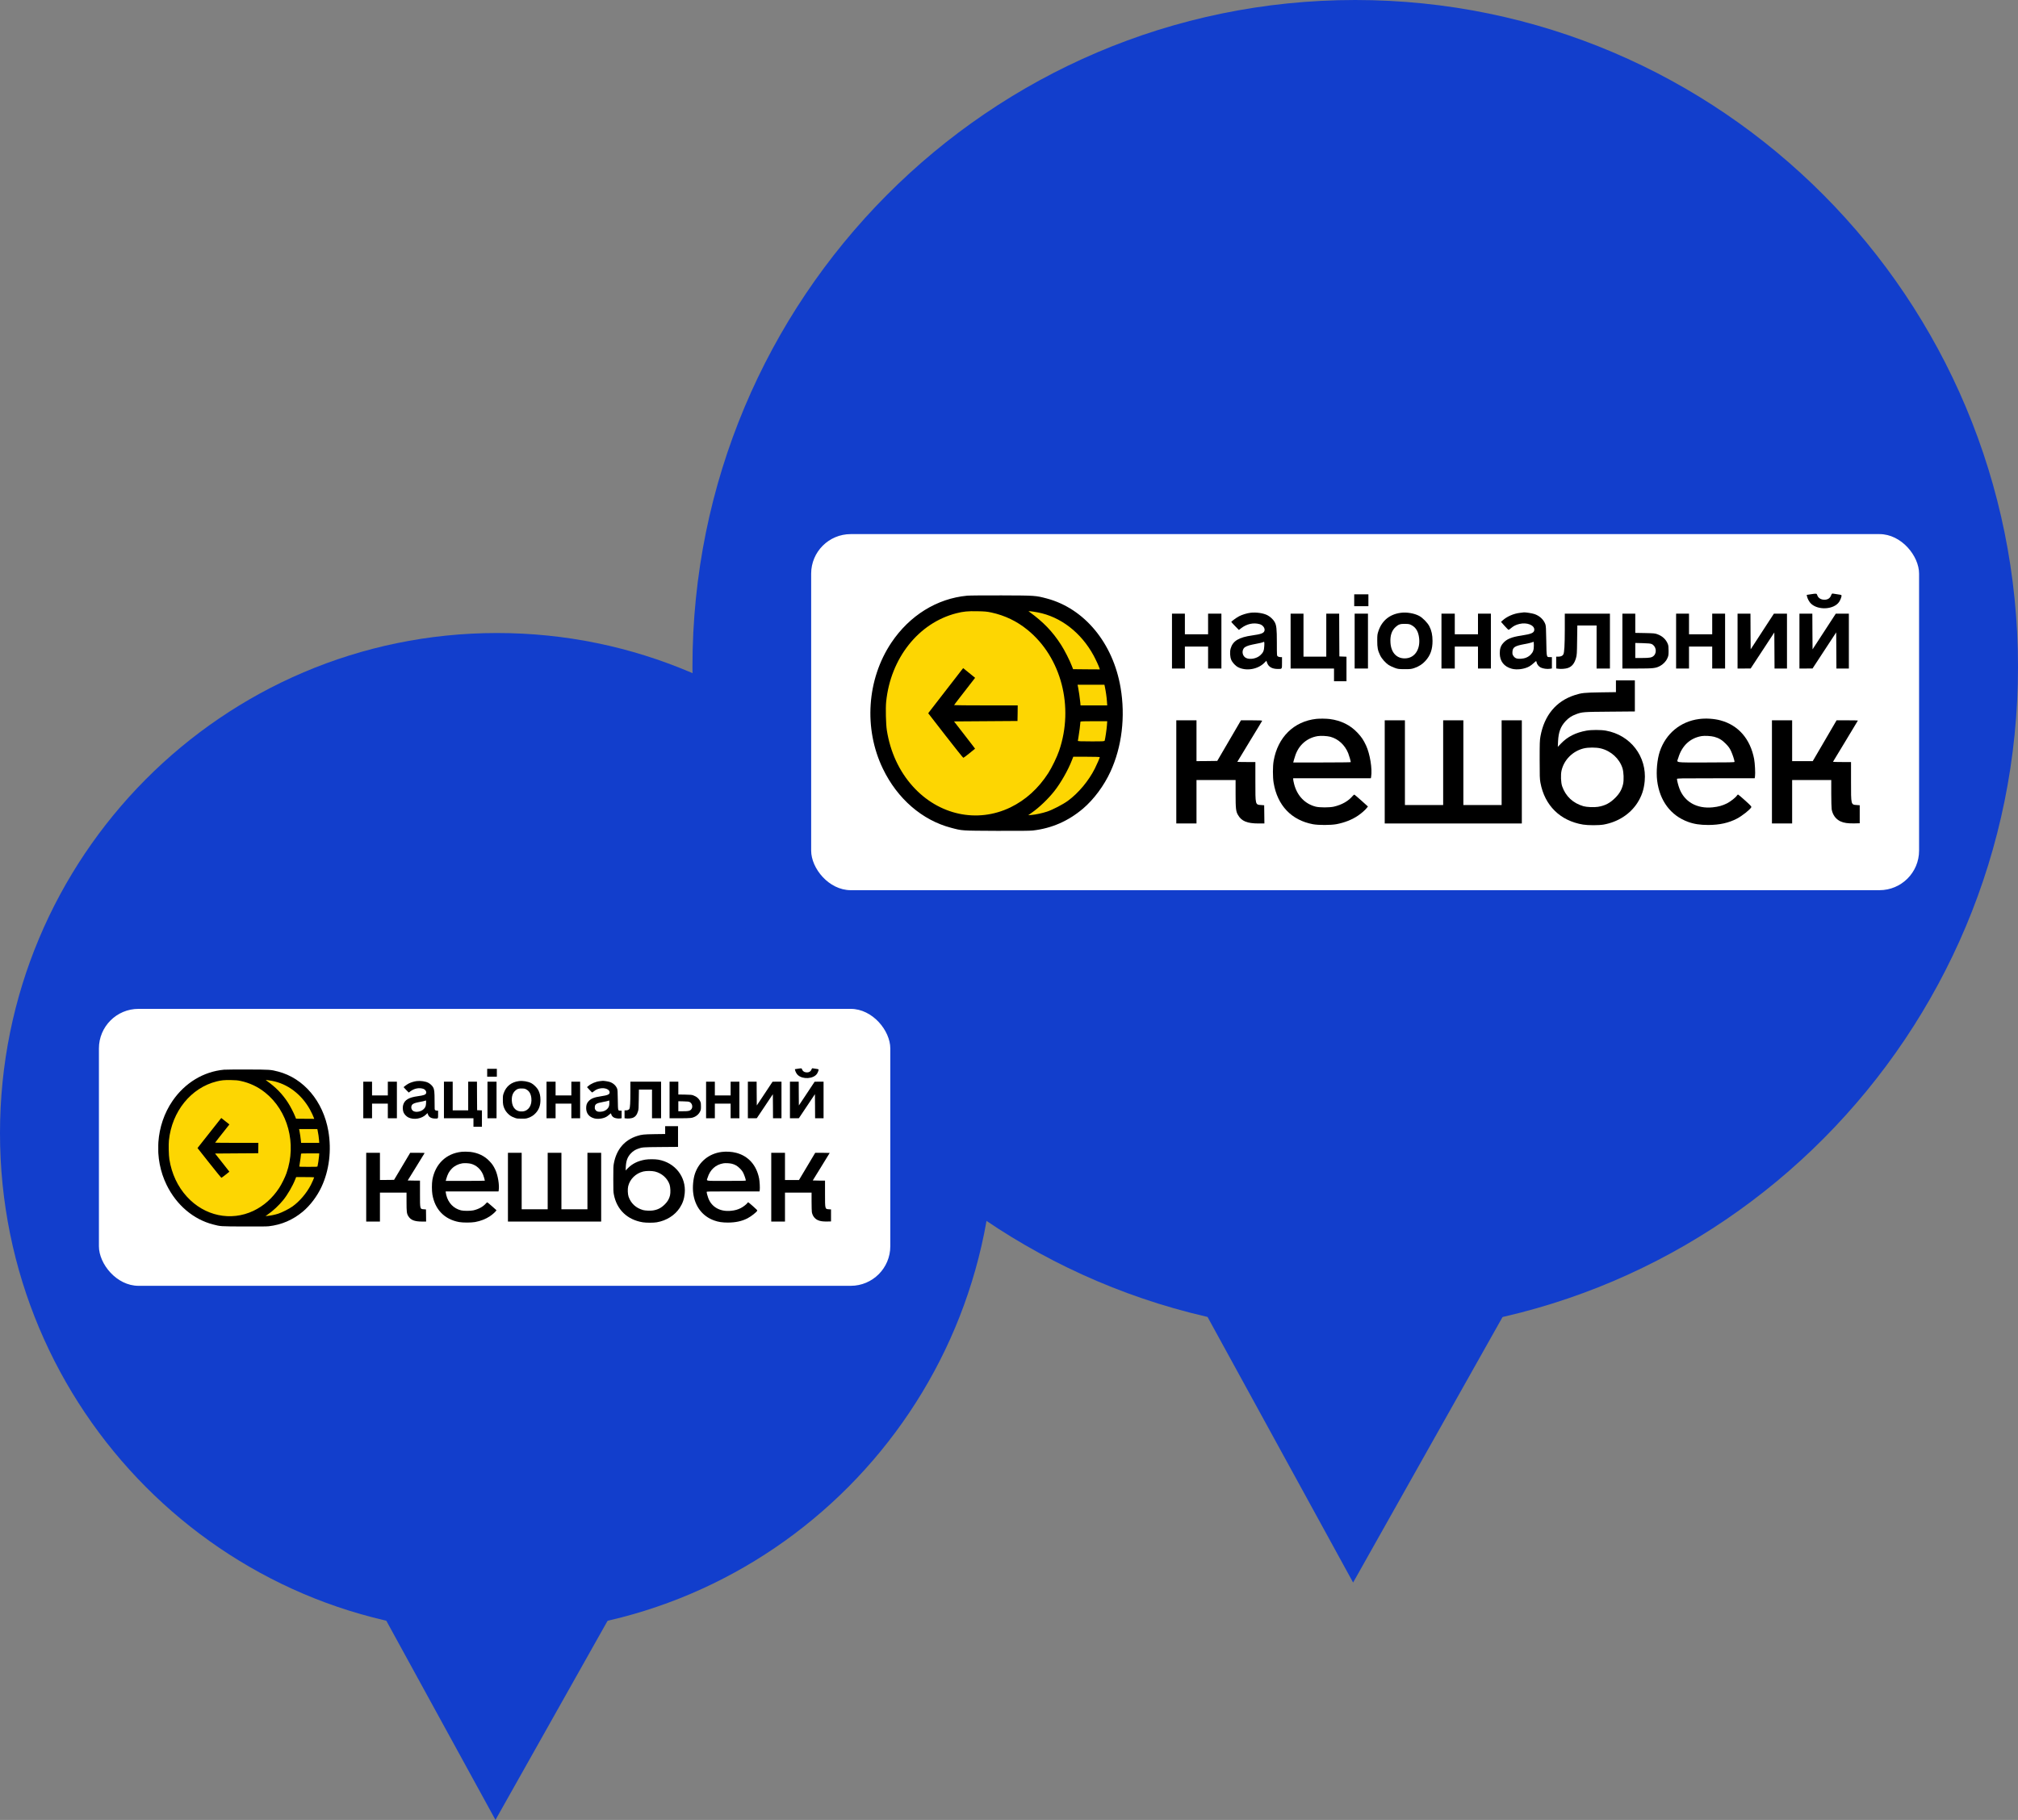
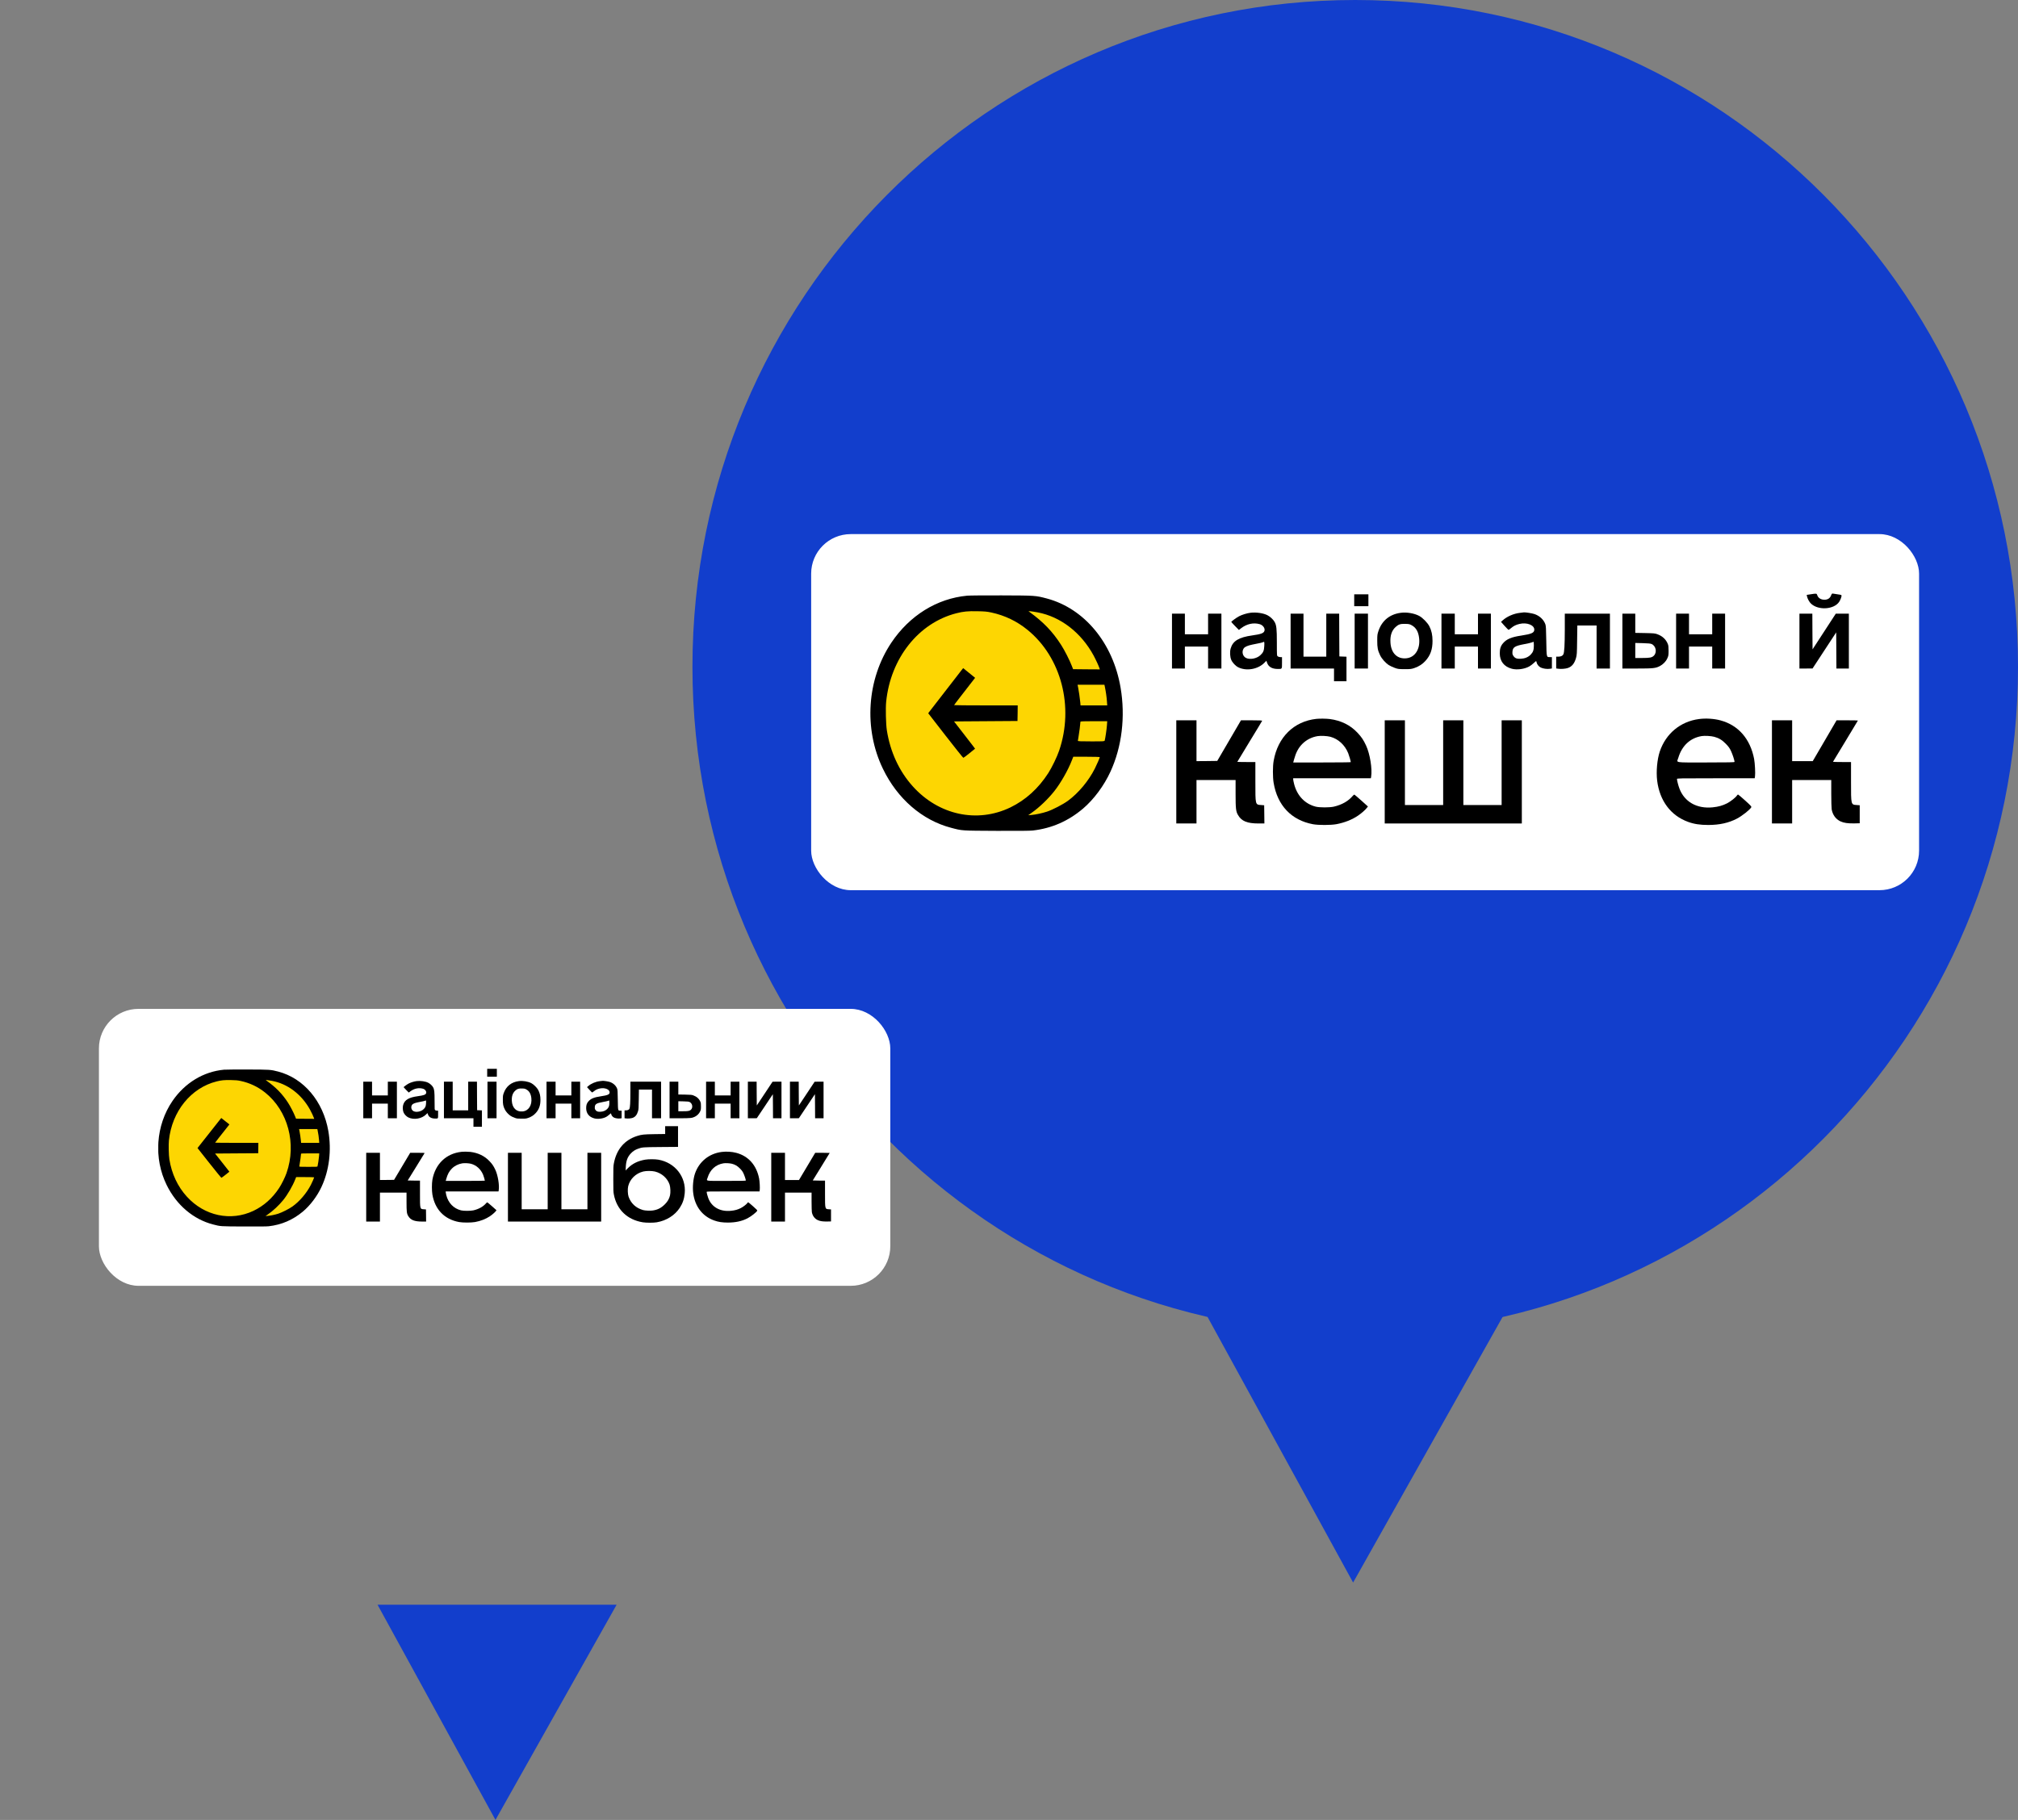
<svg xmlns="http://www.w3.org/2000/svg" width="102" height="92" viewBox="0 0 102 92" fill="none">
  <rect x="0" y="0" width="102" height="92" fill="#808080" stroke="none" />
-   <path d="M50.25 57.28C50.25 71.242 39.001 82.56 25.125 82.56C11.249 82.56 0 71.242 0 57.28C0 43.318 11.249 32 25.125 32C39.001 32 50.25 43.318 50.25 57.28Z" fill="#123ECC" />
  <path d="M25.044 92L19.082 81.12H31.168L25.044 92Z" fill="#123ECC" />
  <path d="M102 33.707C102 52.322 87.001 67.413 68.5 67.413C49.998 67.413 35 52.322 35 33.707C35 15.091 49.998 0 68.5 0C87.001 0 102 15.091 102 33.707Z" fill="#123ECC" />
  <path d="M68.393 80L60.443 65.493H76.557L68.393 80Z" fill="#123ECC" />
  <rect x="41" y="27" width="56" height="18" rx="2" fill="white" />
  <g clip-path="url(#clip0_5001_367)">
    <ellipse cx="50.386" cy="36.075" rx="5.751" ry="5.792" fill="#FDD602" />
    <path d="M91.533 30.04L91.32 30.073L91.334 30.142C91.36 30.268 91.453 30.439 91.544 30.521C91.913 30.863 92.698 30.812 92.958 30.428C93.019 30.34 93.082 30.175 93.082 30.111C93.082 30.078 93.05 30.067 92.904 30.047C92.804 30.031 92.696 30.015 92.659 30.009C92.598 29.998 92.591 30.004 92.552 30.1C92.496 30.244 92.383 30.317 92.218 30.317C92.033 30.317 91.898 30.229 91.85 30.078C91.825 29.998 91.809 29.996 91.533 30.04Z" fill="black" />
    <path d="M68.449 30.344V30.644H68.807H69.166V30.344V30.044H68.807H68.449V30.344Z" fill="black" />
    <path d="M48.883 30.113C47.356 30.257 45.979 31.112 45.058 32.481C43.815 34.334 43.646 36.835 44.628 38.865C45.36 40.381 46.615 41.466 48.08 41.848C48.642 41.997 48.579 41.992 50.365 42.001C51.488 42.005 52.061 42.001 52.211 41.983C53.163 41.872 53.995 41.508 54.742 40.876C55.285 40.414 55.804 39.718 56.13 39.005C56.706 37.754 56.89 36.227 56.64 34.762C56.258 32.508 54.816 30.763 52.913 30.255C52.342 30.104 52.335 30.104 50.625 30.098C49.778 30.095 48.994 30.102 48.883 30.113ZM50.108 30.963C50.788 31.11 51.399 31.402 51.937 31.842C53.641 33.227 54.294 35.725 53.534 37.947C53.428 38.262 53.169 38.794 52.989 39.076C52.485 39.86 51.842 40.441 51.071 40.816C49.389 41.626 47.439 41.204 46.131 39.744C45.445 38.981 44.997 38.007 44.825 36.913C44.778 36.613 44.758 35.801 44.791 35.477C45.012 33.275 46.431 31.487 48.34 31.001C48.686 30.912 48.92 30.888 49.398 30.899C49.772 30.905 49.887 30.916 50.108 30.963ZM52.446 30.956C53.606 31.174 54.648 31.977 55.278 33.14C55.383 33.333 55.546 33.686 55.576 33.79L55.591 33.839L54.916 33.835L54.24 33.828L54.175 33.662C54.064 33.373 53.81 32.874 53.636 32.603C53.202 31.926 52.737 31.442 52.026 30.928C51.972 30.888 51.974 30.888 52.092 30.901C52.157 30.908 52.318 30.932 52.446 30.956ZM55.847 34.729C55.893 34.944 55.937 35.248 55.95 35.452L55.965 35.659H55.291H54.616L54.603 35.508C54.581 35.295 54.529 34.918 54.494 34.753L54.466 34.616H55.146H55.824L55.847 34.729ZM55.95 36.669C55.937 36.862 55.865 37.345 55.837 37.438C55.826 37.476 55.774 37.478 55.152 37.478C54.631 37.478 54.481 37.472 54.481 37.45C54.481 37.436 54.496 37.343 54.514 37.245C54.544 37.088 54.611 36.56 54.611 36.486C54.611 36.464 54.759 36.458 55.287 36.458H55.965L55.95 36.669ZM55.589 38.275C55.589 38.308 55.441 38.648 55.339 38.852C55.024 39.476 54.512 40.09 53.979 40.481C53.734 40.661 53.2 40.938 52.922 41.029C52.676 41.109 52.357 41.178 52.135 41.198L51.972 41.211L52.146 41.087C52.533 40.816 52.969 40.397 53.286 39.999C53.61 39.591 53.986 38.934 54.177 38.437L54.249 38.255H54.918C55.307 38.255 55.589 38.264 55.589 38.275Z" fill="black" />
    <path d="M48.609 33.868C48.481 34.028 47.043 35.887 46.978 35.974L46.917 36.056L47.791 37.183C48.271 37.802 48.677 38.308 48.692 38.308C48.709 38.306 48.849 38.202 49.005 38.075L49.285 37.847L49.183 37.712C49.124 37.638 48.885 37.328 48.651 37.023L48.221 36.469L49.826 36.458L51.429 36.447L51.436 36.051L51.44 35.659H49.833C48.948 35.659 48.225 35.652 48.225 35.645C48.225 35.639 48.351 35.47 48.503 35.275C48.657 35.077 48.896 34.769 49.035 34.589L49.287 34.265L48.985 34.019L48.683 33.775L48.609 33.868Z" fill="black" />
    <path d="M63.207 30.976C63.023 30.999 62.786 31.072 62.627 31.154C62.503 31.218 62.236 31.413 62.236 31.44C62.236 31.447 62.323 31.542 62.429 31.651L62.621 31.846L62.727 31.762C63.016 31.538 63.357 31.462 63.674 31.553C63.841 31.602 63.957 31.771 63.909 31.899C63.867 32.011 63.735 32.059 63.296 32.121C62.614 32.217 62.312 32.401 62.203 32.785C62.156 32.949 62.169 33.207 62.234 33.358C62.295 33.499 62.449 33.664 62.588 33.733C62.999 33.937 63.585 33.835 63.909 33.504L64.009 33.402L64.046 33.506C64.117 33.713 64.3 33.817 64.589 33.817C64.808 33.817 64.799 33.83 64.799 33.504V33.218H64.717C64.671 33.218 64.613 33.202 64.587 33.182C64.539 33.149 64.539 33.145 64.539 32.49C64.539 31.771 64.519 31.604 64.421 31.433C64.352 31.311 64.2 31.172 64.063 31.101C63.857 30.994 63.496 30.941 63.207 30.976ZM63.904 32.645C63.894 32.892 63.85 32.991 63.7 33.127C63.513 33.295 63.177 33.358 62.979 33.26C62.807 33.173 62.753 32.936 62.866 32.774C62.92 32.696 63.07 32.632 63.3 32.585C63.648 32.519 63.811 32.481 63.844 32.461C63.907 32.423 63.913 32.443 63.904 32.645Z" fill="black" />
    <path d="M70.797 30.979C70.247 31.052 69.856 31.369 69.678 31.886C69.618 32.062 69.613 32.099 69.613 32.386C69.611 32.734 69.639 32.88 69.759 33.127C69.843 33.304 70.041 33.524 70.206 33.626C70.273 33.668 70.406 33.73 70.502 33.764C70.66 33.821 70.701 33.826 71.001 33.826C71.303 33.828 71.34 33.821 71.501 33.766C71.735 33.681 71.894 33.577 72.046 33.411C72.298 33.138 72.409 32.823 72.407 32.397C72.407 32.099 72.357 31.873 72.246 31.658C72.155 31.48 71.909 31.229 71.735 31.136C71.488 31.003 71.097 30.936 70.797 30.979ZM71.357 31.609C71.573 31.729 71.69 31.931 71.729 32.25C71.796 32.807 71.525 33.238 71.079 33.278C70.617 33.322 70.308 33.009 70.28 32.474C70.26 32.124 70.347 31.869 70.547 31.691C70.688 31.562 70.786 31.531 71.034 31.538C71.214 31.542 71.255 31.551 71.357 31.609Z" fill="black" />
    <path d="M76.823 30.981C76.51 31.016 76.171 31.165 75.958 31.356L75.869 31.436L76.049 31.64C76.149 31.751 76.241 31.842 76.251 31.842C76.262 31.842 76.317 31.802 76.373 31.755C76.506 31.642 76.625 31.582 76.805 31.54C77.173 31.451 77.551 31.598 77.551 31.828C77.551 31.988 77.416 32.05 76.888 32.13C76.395 32.204 76.152 32.306 75.971 32.517C75.852 32.654 75.804 32.803 75.806 33.029C75.808 33.426 76.023 33.702 76.415 33.806C76.673 33.875 77.051 33.826 77.296 33.69C77.357 33.655 77.457 33.582 77.52 33.522C77.581 33.464 77.637 33.417 77.644 33.417C77.648 33.417 77.659 33.444 77.666 33.477C77.685 33.582 77.774 33.693 77.876 33.744C77.989 33.801 78.196 33.83 78.341 33.808L78.441 33.792V33.504V33.218H78.348C78.163 33.218 78.172 33.253 78.157 32.403C78.148 31.769 78.139 31.638 78.109 31.553C78.02 31.318 77.824 31.134 77.564 31.043C77.448 31.003 77.118 30.95 77.029 30.956C77.012 30.959 76.918 30.97 76.823 30.981ZM77.529 32.634C77.529 32.863 77.49 32.967 77.366 33.096C77.24 33.222 77.075 33.291 76.866 33.302C76.662 33.311 76.571 33.275 76.49 33.151C76.447 33.087 76.441 33.051 76.447 32.947C76.462 32.718 76.567 32.652 77.053 32.561C77.225 32.53 77.396 32.49 77.431 32.474C77.468 32.459 77.503 32.443 77.514 32.443C77.522 32.441 77.529 32.528 77.529 32.634Z" fill="black" />
    <path d="M59.238 32.408V33.795H59.564H59.89V33.24V32.685H60.477H61.063V33.24V33.795H61.4H61.736V32.408V31.021H61.4H61.063V31.542V32.064H60.477H59.89V31.542V31.021H59.564H59.238V32.408Z" fill="black" />
    <path d="M65.234 32.408V33.795H66.331H67.428V34.117V34.438H67.743H68.058V33.817V33.198L67.88 33.191L67.699 33.184L67.693 32.102L67.689 31.021H67.363H67.037V32.108V33.196H66.461H65.885V32.108V31.021H65.56H65.234V32.408Z" fill="black" />
    <path d="M68.471 32.408V33.795H68.807H69.144V32.408V31.021H68.807H68.471V32.408Z" fill="black" />
    <path d="M72.859 32.408V33.795H73.195H73.532V33.24V32.685H74.118H74.705V33.24V33.795H75.031H75.357V32.408V31.021H75.031H74.705V31.542V32.064H74.118H73.532V31.542V31.021H73.195H72.859V32.408Z" fill="black" />
    <path d="M79.093 31.802C79.091 32.63 79.071 32.976 79.019 33.082C78.98 33.156 78.889 33.196 78.754 33.196H78.658V33.493V33.792L78.78 33.808C78.919 33.826 79.141 33.806 79.249 33.768C79.454 33.697 79.579 33.542 79.66 33.262C79.703 33.109 79.708 33.04 79.716 32.357L79.727 31.62H80.214H80.7V32.707V33.795H81.037H81.374V32.408V31.021H80.233H79.093V31.802Z" fill="black" />
    <path d="M82.004 32.408V33.795H82.749C83.557 33.795 83.685 33.781 83.894 33.673C84.061 33.586 84.204 33.44 84.276 33.278C84.332 33.153 84.339 33.118 84.339 32.896C84.339 32.712 84.33 32.627 84.3 32.554C84.206 32.321 84.028 32.155 83.774 32.062C83.659 32.017 83.589 32.011 83.151 32.002L82.655 31.993V31.507V31.021H82.329H82.004V32.408ZM83.481 32.556C83.705 32.656 83.765 32.985 83.589 33.151C83.494 33.242 83.39 33.262 83.005 33.262H82.655V32.883V32.503L83.031 32.512C83.303 32.519 83.427 32.532 83.481 32.556Z" fill="black" />
    <path d="M84.719 32.408V33.795H85.045H85.371V33.24V32.685H85.957H86.544V33.24V33.795H86.87H87.195V32.408V31.021H86.87H86.544V31.542V32.064H85.957H85.371V31.542V31.021H85.045H84.719V32.408Z" fill="black" />
-     <path d="M87.825 32.408V33.795H88.158L88.488 33.792L89.085 32.883L89.683 31.971L89.689 32.883L89.694 33.795H90.008H90.323V32.408V31.021H89.993L89.661 31.023L89.074 31.924L88.488 32.825L88.481 31.922L88.477 31.021H88.151H87.825V32.408Z" fill="black" />
    <path d="M90.953 32.408V33.795H91.286L91.616 33.792L92.213 32.88L92.811 31.968L92.817 32.88L92.822 33.795H93.136H93.451V32.408V31.021H93.121L92.789 31.023L92.203 31.924L91.616 32.825L91.609 31.922L91.605 31.021H91.279H90.953V32.408Z" fill="black" />
-     <path d="M81.678 34.691V34.989L80.902 35C80.073 35.013 79.942 35.026 79.593 35.139C78.654 35.441 78.055 36.163 77.863 37.223C77.826 37.416 77.822 37.565 77.822 38.399C77.822 39.223 77.826 39.383 77.861 39.565C78.074 40.721 78.86 41.493 80.016 41.684C80.272 41.726 80.813 41.726 81.054 41.684C81.776 41.555 82.39 41.16 82.76 40.59C82.981 40.243 83.092 39.913 83.131 39.489C83.248 38.242 82.414 37.157 81.169 36.935C80.92 36.89 80.438 36.89 80.188 36.935C79.645 37.032 79.232 37.241 78.9 37.587L78.739 37.754L78.752 37.478C78.773 37.017 78.88 36.726 79.13 36.458C79.28 36.294 79.438 36.189 79.653 36.109C79.975 35.989 80.01 35.987 81.369 35.976L82.634 35.965V35.179V34.394H82.156H81.678V34.691ZM80.915 37.834C81.428 37.96 81.854 38.348 82.008 38.832C82.071 39.034 82.086 39.431 82.038 39.642C81.975 39.908 81.865 40.106 81.656 40.319C81.382 40.596 81.135 40.727 80.766 40.787C80.574 40.818 80.196 40.801 80.038 40.756C79.508 40.603 79.136 40.255 78.96 39.749C78.895 39.567 78.88 39.163 78.928 38.954C79.054 38.41 79.488 37.973 80.044 37.834C80.281 37.776 80.672 37.776 80.915 37.834Z" fill="black" />
    <path d="M66.537 36.34C65.399 36.464 64.584 37.265 64.376 38.466C64.328 38.741 64.328 39.287 64.376 39.575C64.567 40.718 65.275 41.462 66.363 41.666C66.648 41.717 67.25 41.717 67.547 41.664C67.956 41.588 68.351 41.433 68.655 41.222C68.82 41.109 69.018 40.934 69.087 40.84L69.142 40.769L68.818 40.477C68.638 40.317 68.479 40.179 68.462 40.172C68.447 40.166 68.407 40.193 68.377 40.23C68.158 40.494 67.828 40.683 67.417 40.778C67.2 40.827 66.702 40.827 66.505 40.778C65.955 40.639 65.558 40.221 65.408 39.622C65.384 39.525 65.364 39.422 65.364 39.394V39.343H67.328H69.29L69.305 39.258C69.368 38.87 69.244 38.109 69.05 37.691C68.918 37.407 68.818 37.257 68.612 37.039C68.251 36.653 67.778 36.42 67.204 36.347C67.037 36.327 66.702 36.322 66.537 36.34ZM67.243 37.245C67.645 37.354 67.975 37.658 68.145 38.075C68.195 38.202 68.275 38.479 68.275 38.528C68.275 38.537 67.621 38.544 66.822 38.544H65.366L65.408 38.391C65.503 38.042 65.625 37.811 65.82 37.612C66.027 37.401 66.298 37.261 66.6 37.212C66.763 37.185 67.082 37.203 67.243 37.245Z" fill="black" />
    <path d="M85.875 36.349C84.936 36.473 84.2 37.084 83.894 37.989C83.761 38.388 83.705 39.001 83.761 39.462C83.887 40.479 84.445 41.227 85.321 41.546C85.621 41.657 85.929 41.704 86.348 41.704C86.919 41.702 87.378 41.599 87.791 41.384C88.062 41.242 88.455 40.929 88.52 40.807C88.538 40.774 88.484 40.716 88.206 40.465C88.023 40.299 87.862 40.164 87.849 40.164C87.836 40.164 87.81 40.188 87.791 40.219C87.725 40.319 87.471 40.519 87.293 40.61C87.063 40.725 86.867 40.781 86.57 40.812C85.768 40.894 85.136 40.534 84.884 39.855C84.828 39.706 84.763 39.451 84.763 39.38C84.763 39.345 84.871 39.343 86.726 39.343H88.692L88.707 39.238C88.729 39.087 88.703 38.586 88.662 38.366C88.468 37.354 87.867 36.662 86.967 36.418C86.644 36.329 86.216 36.302 85.875 36.349ZM86.641 37.245C86.878 37.308 87.041 37.405 87.23 37.598C87.371 37.743 87.424 37.816 87.495 37.967C87.573 38.135 87.673 38.439 87.673 38.515C87.673 38.537 87.382 38.544 86.229 38.544C84.573 38.544 84.749 38.572 84.83 38.309C85.014 37.694 85.429 37.308 86.011 37.21C86.159 37.186 86.483 37.203 86.641 37.245Z" fill="black" />
    <path d="M59.456 39.021V41.628H59.966H60.477V40.53V39.431H61.465H62.453V40.124C62.453 40.878 62.469 41.018 62.575 41.2C62.753 41.511 63.038 41.628 63.618 41.628H63.909L63.904 41.167L63.898 40.707L63.744 40.696C63.446 40.674 63.453 40.703 63.453 39.498V38.522H62.996C62.747 38.522 62.54 38.517 62.54 38.513C62.54 38.508 62.821 38.047 63.161 37.487C63.505 36.926 63.789 36.456 63.794 36.44C63.802 36.42 63.687 36.413 63.266 36.413H62.725L62.125 37.441L61.526 38.466L61.002 38.473L60.477 38.477V37.445V36.413H59.966H59.456V39.021Z" fill="black" />
    <path d="M69.991 39.021V41.628H73.456H76.921V39.021V36.413H76.41H75.9V38.555V40.696H74.933H73.966V38.555V36.413H73.456H72.945V38.555V40.696H71.979H71.012V38.555V36.413H70.502H69.991V39.021Z" fill="black" />
    <path d="M89.563 39.021V41.628H90.074H90.584V40.53V39.431H91.573H92.561V40.117C92.561 40.492 92.572 40.854 92.583 40.918C92.635 41.198 92.787 41.406 93.024 41.52C93.2 41.602 93.399 41.63 93.734 41.624L94.005 41.617V41.162V40.707L93.851 40.696C93.554 40.674 93.56 40.703 93.56 39.498V38.522H93.104C92.854 38.522 92.648 38.517 92.648 38.51C92.648 38.506 92.932 38.035 93.278 37.47C93.625 36.901 93.908 36.431 93.908 36.424C93.908 36.418 93.664 36.413 93.369 36.413H92.83L92.228 37.445L91.625 38.477H91.106H90.584V37.445V36.413H90.074H89.563V39.021Z" fill="black" />
  </g>
  <rect x="5" y="51" width="40" height="14" rx="2" fill="white" />
  <g clip-path="url(#clip1_5001_367)">
    <ellipse cx="12.343" cy="58.05" rx="3.911" ry="3.861" fill="#FDD602" />
-     <path d="M40.323 54.027L40.178 54.049L40.187 54.095C40.205 54.179 40.268 54.293 40.33 54.348C40.581 54.575 41.114 54.541 41.292 54.285C41.333 54.226 41.376 54.117 41.376 54.074C41.376 54.052 41.354 54.044 41.255 54.031C41.187 54.021 41.113 54.01 41.088 54.006C41.047 53.998 41.042 54.003 41.016 54.067C40.977 54.163 40.9 54.212 40.788 54.212C40.663 54.212 40.571 54.152 40.538 54.052C40.521 53.998 40.51 53.997 40.323 54.027Z" fill="black" />
    <path d="M24.625 54.229V54.429H24.869H25.113V54.229V54.03H24.869H24.625V54.229Z" fill="black" />
    <path d="M11.321 54.075C10.282 54.172 9.346 54.741 8.719 55.654C7.874 56.889 7.759 58.557 8.427 59.91C8.925 60.921 9.778 61.644 10.774 61.899C11.157 61.998 11.114 61.995 12.328 62.001C13.092 62.004 13.482 62.001 13.584 61.989C14.231 61.915 14.796 61.672 15.304 61.251C15.674 60.943 16.027 60.478 16.248 60.004C16.64 59.169 16.765 58.151 16.596 57.175C16.335 55.672 15.355 54.509 14.061 54.17C13.672 54.07 13.668 54.07 12.505 54.065C11.929 54.064 11.396 54.068 11.321 54.075ZM12.154 54.642C12.616 54.74 13.031 54.935 13.398 55.228C14.556 56.151 15 57.817 14.483 59.298C14.411 59.508 14.235 59.863 14.112 60.051C13.77 60.573 13.332 60.961 12.808 61.211C11.665 61.751 10.338 61.47 9.449 60.496C8.982 59.987 8.678 59.338 8.561 58.608C8.529 58.409 8.516 57.867 8.538 57.651C8.688 56.184 9.653 54.991 10.951 54.667C11.186 54.608 11.346 54.592 11.671 54.599C11.925 54.604 12.003 54.611 12.154 54.642ZM13.743 54.638C14.532 54.783 15.241 55.318 15.669 56.093C15.74 56.222 15.851 56.457 15.872 56.527L15.882 56.559L15.423 56.556L14.963 56.552L14.919 56.441C14.844 56.249 14.671 55.916 14.553 55.735C14.257 55.284 13.941 54.962 13.458 54.618C13.421 54.592 13.423 54.592 13.502 54.601C13.547 54.605 13.656 54.621 13.743 54.638ZM16.056 57.153C16.087 57.296 16.117 57.499 16.126 57.635L16.136 57.773H15.678H15.219L15.21 57.672C15.195 57.53 15.16 57.278 15.136 57.169L15.117 57.077H15.579H16.04L16.056 57.153ZM16.126 58.446C16.117 58.574 16.068 58.897 16.049 58.959C16.041 58.984 16.006 58.986 15.584 58.986C15.229 58.986 15.127 58.981 15.127 58.967C15.127 58.958 15.137 58.895 15.149 58.83C15.17 58.725 15.216 58.373 15.216 58.324C15.216 58.31 15.316 58.305 15.675 58.305H16.136L16.126 58.446ZM15.88 59.517C15.88 59.539 15.78 59.765 15.711 59.901C15.496 60.317 15.148 60.727 14.786 60.987C14.619 61.107 14.256 61.292 14.067 61.353C13.9 61.406 13.682 61.452 13.532 61.465L13.421 61.474L13.539 61.391C13.802 61.211 14.099 60.931 14.315 60.666C14.535 60.394 14.79 59.956 14.92 59.625L14.969 59.504H15.424C15.688 59.504 15.88 59.509 15.88 59.517Z" fill="black" />
    <path d="M11.134 56.579C11.047 56.685 10.069 57.925 10.025 57.983L9.984 58.037L10.578 58.789C10.904 59.202 11.18 59.539 11.191 59.539C11.202 59.538 11.297 59.468 11.403 59.384L11.594 59.231L11.524 59.141C11.485 59.092 11.322 58.885 11.163 58.682L10.87 58.313L11.962 58.305L13.052 58.298L13.056 58.034L13.059 57.773H11.966C11.365 57.773 10.873 57.768 10.873 57.764C10.873 57.759 10.959 57.647 11.062 57.517C11.167 57.385 11.329 57.179 11.424 57.059L11.595 56.843L11.39 56.679L11.185 56.517L11.134 56.579Z" fill="black" />
    <path d="M21.061 54.651C20.935 54.666 20.774 54.715 20.666 54.769C20.582 54.812 20.401 54.942 20.401 54.96C20.401 54.965 20.46 55.028 20.532 55.101L20.662 55.231L20.734 55.175C20.931 55.025 21.163 54.975 21.378 55.036C21.492 55.068 21.57 55.181 21.538 55.266C21.51 55.34 21.42 55.373 21.121 55.414C20.658 55.478 20.452 55.601 20.378 55.857C20.346 55.966 20.355 56.138 20.399 56.238C20.44 56.333 20.545 56.443 20.64 56.488C20.919 56.624 21.318 56.556 21.538 56.336L21.606 56.268L21.631 56.337C21.68 56.475 21.804 56.545 22 56.545C22.149 56.545 22.144 56.553 22.144 56.336V56.145H22.087C22.056 56.145 22.017 56.135 21.999 56.121C21.966 56.099 21.966 56.096 21.966 55.66C21.966 55.181 21.953 55.07 21.887 54.956C21.839 54.874 21.736 54.781 21.643 54.734C21.503 54.663 21.257 54.627 21.061 54.651ZM21.535 55.764C21.528 55.928 21.498 55.994 21.396 56.084C21.269 56.197 21.04 56.238 20.906 56.173C20.789 56.116 20.752 55.957 20.829 55.849C20.866 55.797 20.968 55.755 21.124 55.724C21.361 55.679 21.471 55.654 21.494 55.641C21.537 55.616 21.541 55.629 21.535 55.764Z" fill="black" />
    <path d="M26.222 54.652C25.848 54.701 25.582 54.913 25.461 55.258C25.42 55.374 25.417 55.4 25.417 55.59C25.415 55.823 25.435 55.92 25.516 56.084C25.573 56.203 25.708 56.349 25.82 56.417C25.866 56.446 25.956 56.487 26.021 56.509C26.129 56.548 26.157 56.55 26.361 56.55C26.566 56.552 26.591 56.548 26.701 56.511C26.86 56.454 26.968 56.385 27.071 56.274C27.243 56.092 27.318 55.882 27.317 55.598C27.317 55.4 27.282 55.249 27.207 55.105C27.145 54.987 26.978 54.82 26.86 54.758C26.692 54.669 26.426 54.624 26.222 54.652ZM26.603 55.073C26.749 55.153 26.829 55.287 26.856 55.5C26.901 55.871 26.717 56.158 26.414 56.185C26.099 56.215 25.89 56.006 25.87 55.65C25.857 55.416 25.916 55.246 26.052 55.127C26.148 55.041 26.215 55.021 26.383 55.025C26.506 55.028 26.534 55.034 26.603 55.073Z" fill="black" />
    <path d="M30.32 54.654C30.107 54.678 29.876 54.777 29.732 54.904L29.671 54.957L29.794 55.093C29.862 55.167 29.924 55.228 29.931 55.228C29.938 55.228 29.975 55.201 30.014 55.17C30.104 55.095 30.185 55.055 30.308 55.027C30.557 54.968 30.814 55.065 30.814 55.219C30.814 55.326 30.723 55.367 30.364 55.42C30.029 55.469 29.863 55.537 29.741 55.678C29.659 55.769 29.627 55.869 29.628 56.02C29.63 56.284 29.776 56.468 30.042 56.537C30.218 56.583 30.475 56.551 30.642 56.46C30.683 56.437 30.751 56.388 30.794 56.348C30.835 56.309 30.873 56.278 30.878 56.278C30.881 56.278 30.888 56.296 30.893 56.318C30.906 56.388 30.966 56.462 31.036 56.496C31.113 56.534 31.253 56.553 31.352 56.539L31.42 56.528V56.336V56.145H31.357C31.231 56.145 31.237 56.169 31.227 55.602C31.221 55.179 31.215 55.092 31.194 55.036C31.133 54.879 31 54.756 30.823 54.695C30.745 54.669 30.52 54.633 30.46 54.638C30.448 54.639 30.384 54.647 30.32 54.654ZM30.8 55.756C30.8 55.908 30.773 55.978 30.689 56.064C30.603 56.148 30.491 56.194 30.349 56.201C30.21 56.207 30.148 56.184 30.093 56.101C30.064 56.058 30.06 56.034 30.064 55.965C30.074 55.812 30.145 55.768 30.476 55.707C30.593 55.687 30.709 55.66 30.733 55.65C30.758 55.639 30.782 55.629 30.789 55.629C30.795 55.627 30.8 55.685 30.8 55.756Z" fill="black" />
    <path d="M18.362 55.605V56.53H18.584H18.805V56.16V55.79H19.204H19.603V56.16V56.53H19.832H20.061V55.605V54.681H19.832H19.603V55.028V55.376H19.204H18.805V55.028V54.681H18.584H18.362V55.605Z" fill="black" />
    <path d="M22.439 55.605V56.53H23.185H23.931V56.744V56.959H24.145H24.359V56.545V56.132L24.238 56.127L24.116 56.123L24.111 55.401L24.108 54.681H23.887H23.665V55.406V56.13H23.274H22.882V55.406V54.681H22.661H22.439V55.605Z" fill="black" />
    <path d="M24.64 55.605V56.53H24.869H25.098V55.605V54.681H24.869H24.64V55.605Z" fill="black" />
    <path d="M27.624 55.605V56.53H27.853H28.082V56.16V55.79H28.48H28.879V56.16V56.53H29.101H29.323V55.605V54.681H29.101H28.879V55.028V55.376H28.48H28.082V55.028V54.681H27.853H27.624V55.605Z" fill="black" />
    <path d="M31.863 55.201C31.862 55.753 31.848 55.984 31.813 56.055C31.786 56.104 31.724 56.13 31.633 56.13H31.568V56.329V56.528L31.65 56.539C31.745 56.551 31.896 56.537 31.97 56.512C32.108 56.465 32.194 56.361 32.249 56.175C32.278 56.073 32.281 56.027 32.287 55.571L32.294 55.08H32.625H32.956V55.805V56.53H33.185H33.414V55.605V54.681H32.639H31.863V55.201Z" fill="black" />
    <path d="M33.843 55.605V56.53H34.349C34.899 56.53 34.986 56.521 35.128 56.449C35.241 56.391 35.339 56.293 35.388 56.185C35.426 56.102 35.43 56.079 35.43 55.931C35.43 55.808 35.425 55.752 35.404 55.703C35.34 55.547 35.219 55.437 35.046 55.374C34.968 55.345 34.921 55.34 34.622 55.334L34.286 55.329V55.005V54.681H34.064H33.843V55.605ZM34.847 55.704C34.999 55.771 35.041 55.99 34.921 56.101C34.856 56.161 34.785 56.175 34.523 56.175H34.286V55.922V55.669L34.541 55.675C34.726 55.679 34.81 55.688 34.847 55.704Z" fill="black" />
    <path d="M35.689 55.605V56.53H35.91H36.132V56.16V55.79H36.531H36.93V56.16V56.53H37.151H37.373V55.605V54.681H37.151H36.93V55.028V55.376H36.531H36.132V55.028V54.681H35.91H35.689V55.605Z" fill="black" />
    <path d="M37.801 55.605V56.53H38.027L38.252 56.528L38.658 55.922L39.064 55.314L39.069 55.922L39.072 56.53H39.286H39.5V55.605V54.681H39.275L39.049 54.682L38.651 55.283L38.252 55.883L38.247 55.281L38.244 54.681H38.023H37.801V55.605Z" fill="black" />
    <path d="M39.928 55.605V56.53H40.154L40.379 56.528L40.785 55.92L41.191 55.312L41.196 55.92L41.199 56.53H41.413H41.627V55.605V54.681H41.403L41.176 54.682L40.778 55.283L40.379 55.883L40.374 55.281L40.371 54.681H40.15H39.928V55.605Z" fill="black" />
    <path d="M33.621 57.127V57.326L33.094 57.333C32.529 57.342 32.441 57.351 32.203 57.426C31.565 57.628 31.157 58.108 31.027 58.816C31.002 58.944 30.999 59.043 30.999 59.6C30.999 60.148 31.002 60.255 31.026 60.376C31.17 61.147 31.705 61.662 32.491 61.789C32.665 61.817 33.033 61.817 33.197 61.789C33.687 61.703 34.105 61.44 34.357 61.06C34.507 60.829 34.583 60.609 34.609 60.326C34.689 59.495 34.122 58.771 33.275 58.623C33.105 58.594 32.778 58.594 32.608 58.623C32.238 58.688 31.958 58.827 31.732 59.058L31.622 59.169L31.631 58.986C31.646 58.678 31.718 58.484 31.888 58.305C31.99 58.196 32.098 58.126 32.244 58.073C32.463 57.993 32.486 57.992 33.411 57.984L34.271 57.977V57.453V56.929H33.946H33.621V57.127ZM33.102 59.222C33.451 59.307 33.741 59.566 33.846 59.888C33.888 60.023 33.899 60.288 33.866 60.428C33.823 60.606 33.748 60.737 33.606 60.879C33.42 61.064 33.252 61.152 33.001 61.191C32.871 61.212 32.614 61.2 32.506 61.171C32.145 61.069 31.893 60.837 31.773 60.499C31.729 60.378 31.718 60.109 31.751 59.969C31.837 59.607 32.132 59.316 32.51 59.222C32.671 59.184 32.937 59.184 33.102 59.222Z" fill="black" />
    <path d="M23.325 58.227C22.551 58.31 21.997 58.844 21.855 59.644C21.823 59.828 21.823 60.191 21.855 60.384C21.985 61.146 22.467 61.641 23.207 61.777C23.401 61.811 23.81 61.811 24.012 61.776C24.29 61.726 24.559 61.622 24.765 61.481C24.878 61.406 25.012 61.289 25.059 61.227L25.096 61.18L24.876 60.984C24.754 60.878 24.646 60.786 24.634 60.782C24.624 60.777 24.597 60.795 24.576 60.82C24.427 60.996 24.203 61.122 23.924 61.186C23.776 61.218 23.438 61.218 23.303 61.186C22.929 61.092 22.659 60.814 22.557 60.415C22.541 60.35 22.528 60.282 22.528 60.263V60.228H23.863H25.197L25.207 60.172C25.25 59.913 25.166 59.406 25.034 59.128C24.944 58.938 24.876 58.838 24.736 58.693C24.491 58.435 24.169 58.28 23.779 58.231C23.665 58.218 23.438 58.215 23.325 58.227ZM23.805 58.83C24.079 58.903 24.303 59.106 24.418 59.384C24.452 59.468 24.507 59.653 24.507 59.685C24.507 59.691 24.062 59.696 23.519 59.696H22.529L22.557 59.594C22.622 59.361 22.705 59.208 22.838 59.075C22.978 58.934 23.163 58.841 23.368 58.808C23.479 58.79 23.696 58.802 23.805 58.83Z" fill="black" />
    <path d="M36.475 58.233C35.837 58.316 35.336 58.722 35.128 59.326C35.038 59.592 34.999 60.001 35.038 60.308C35.123 60.986 35.503 61.484 36.098 61.697C36.302 61.772 36.512 61.803 36.797 61.803C37.185 61.801 37.497 61.733 37.778 61.59C37.962 61.495 38.23 61.286 38.274 61.205C38.286 61.183 38.249 61.144 38.06 60.977C37.936 60.866 37.826 60.776 37.818 60.776C37.809 60.776 37.791 60.792 37.778 60.813C37.733 60.879 37.56 61.013 37.439 61.073C37.283 61.15 37.15 61.187 36.947 61.208C36.402 61.263 35.972 61.023 35.801 60.57C35.763 60.471 35.718 60.301 35.718 60.254C35.718 60.23 35.792 60.228 37.054 60.228H38.391L38.401 60.159C38.416 60.058 38.398 59.724 38.37 59.578C38.239 58.903 37.829 58.441 37.218 58.279C36.998 58.219 36.707 58.202 36.475 58.233ZM36.996 58.83C37.157 58.872 37.268 58.937 37.397 59.066C37.492 59.162 37.528 59.211 37.577 59.311C37.63 59.424 37.698 59.626 37.698 59.677C37.698 59.691 37.5 59.696 36.715 59.696C35.59 59.696 35.71 59.715 35.764 59.539C35.89 59.129 36.172 58.872 36.568 58.807C36.668 58.79 36.888 58.802 36.996 58.83Z" fill="black" />
    <path d="M18.51 60.014V61.752H18.857H19.204V61.02V60.288H19.876H20.548V60.749C20.548 61.252 20.559 61.345 20.631 61.467C20.752 61.674 20.946 61.752 21.34 61.752H21.538L21.535 61.444L21.531 61.138L21.426 61.131C21.223 61.116 21.228 61.135 21.228 60.332V59.681H20.918C20.748 59.681 20.607 59.678 20.607 59.675C20.607 59.672 20.798 59.364 21.03 58.992C21.263 58.617 21.457 58.304 21.46 58.293C21.466 58.28 21.387 58.276 21.101 58.276H20.733L20.325 58.961L19.918 59.644L19.562 59.648L19.204 59.651V58.964V58.276H18.857H18.51V60.014Z" fill="black" />
    <path d="M25.674 60.014V61.752H28.03H30.386V60.014V58.276H30.039H29.692V59.703V61.131H29.034H28.377V59.703V58.276H28.03H27.683V59.703V61.131H27.026H26.368V59.703V58.276H26.021H25.674V60.014Z" fill="black" />
    <path d="M38.983 60.014V61.752H39.33H39.677V61.02V60.288H40.349H41.021V60.745C41.021 60.995 41.029 61.236 41.036 61.279C41.072 61.465 41.175 61.604 41.336 61.68C41.456 61.734 41.592 61.754 41.819 61.749L42.004 61.745V61.441V61.138L41.899 61.131C41.696 61.116 41.701 61.135 41.701 60.332V59.681H41.391C41.221 59.681 41.081 59.678 41.081 59.674C41.081 59.671 41.274 59.357 41.509 58.98C41.745 58.601 41.937 58.287 41.937 58.283C41.937 58.279 41.772 58.276 41.571 58.276H41.205L40.795 58.964L40.385 59.651H40.032H39.677V58.964V58.276H39.33H38.983V60.014Z" fill="black" />
  </g>
  <defs>
    <clipPath id="clip0_5001_367">
      <rect width="50" height="12" fill="white" transform="translate(44 30)" />
    </clipPath>
    <clipPath id="clip1_5001_367">
      <rect width="34" height="8" fill="white" transform="translate(8 54)" />
    </clipPath>
  </defs>
</svg>